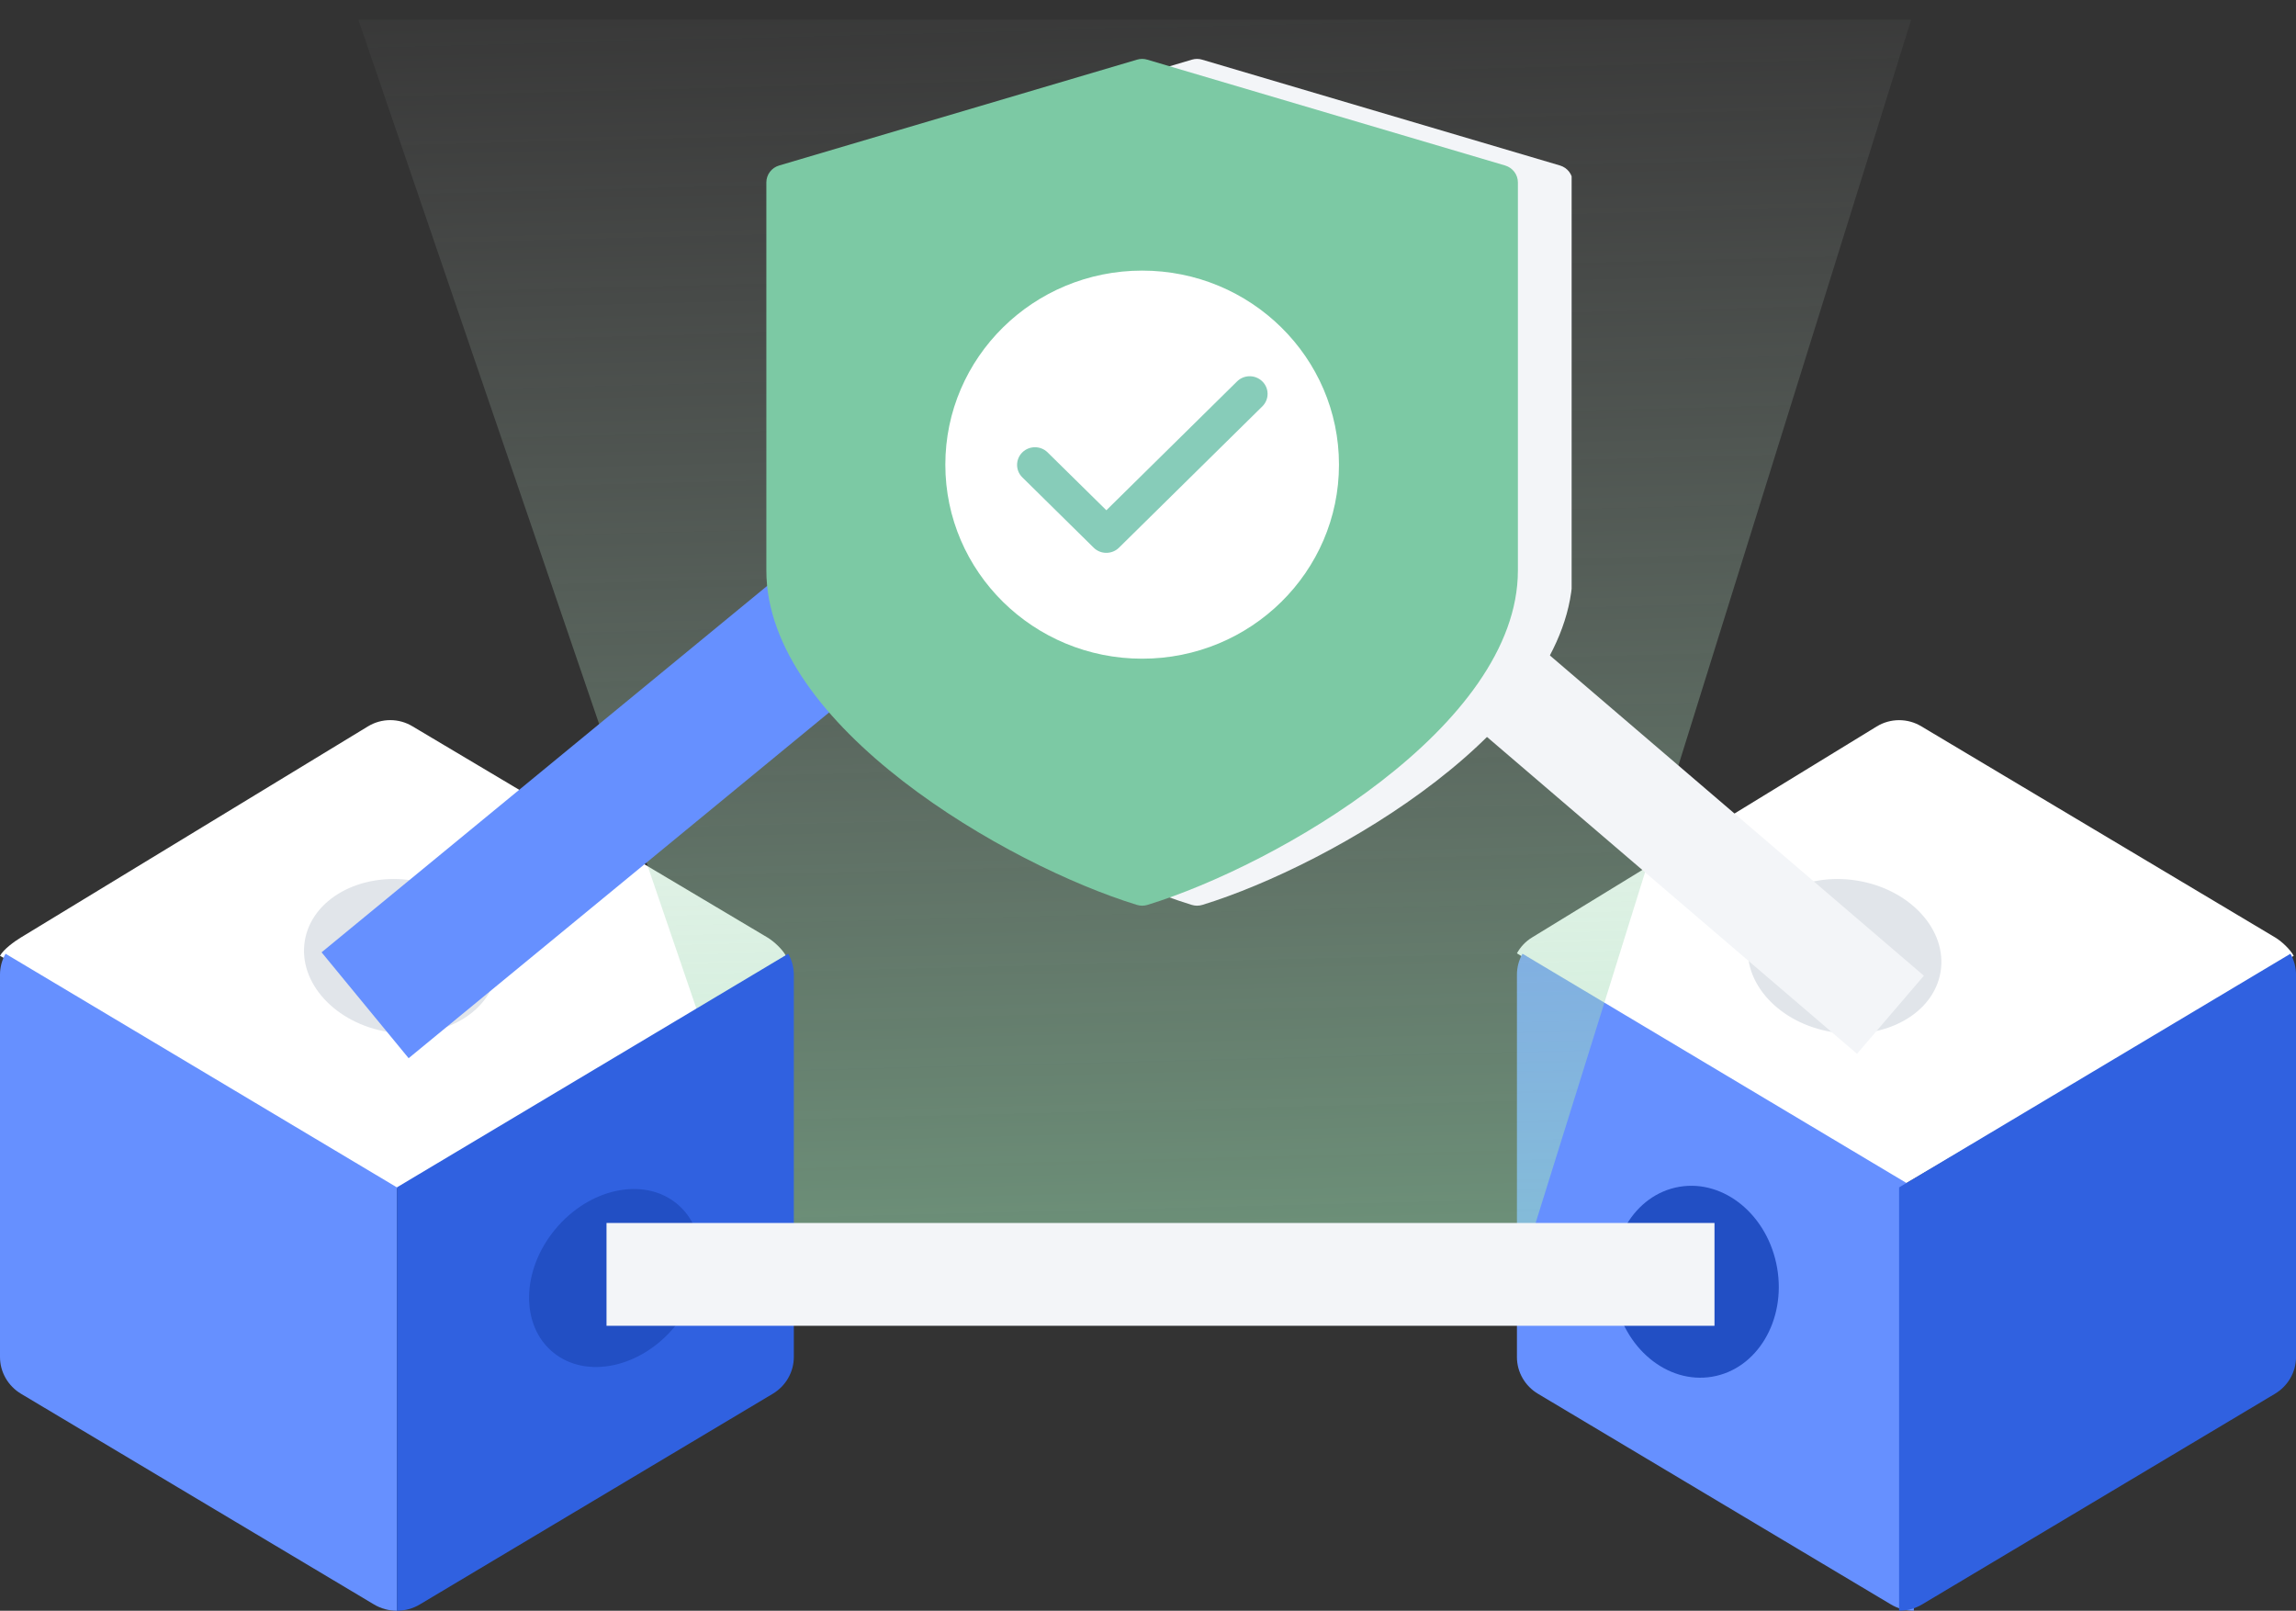
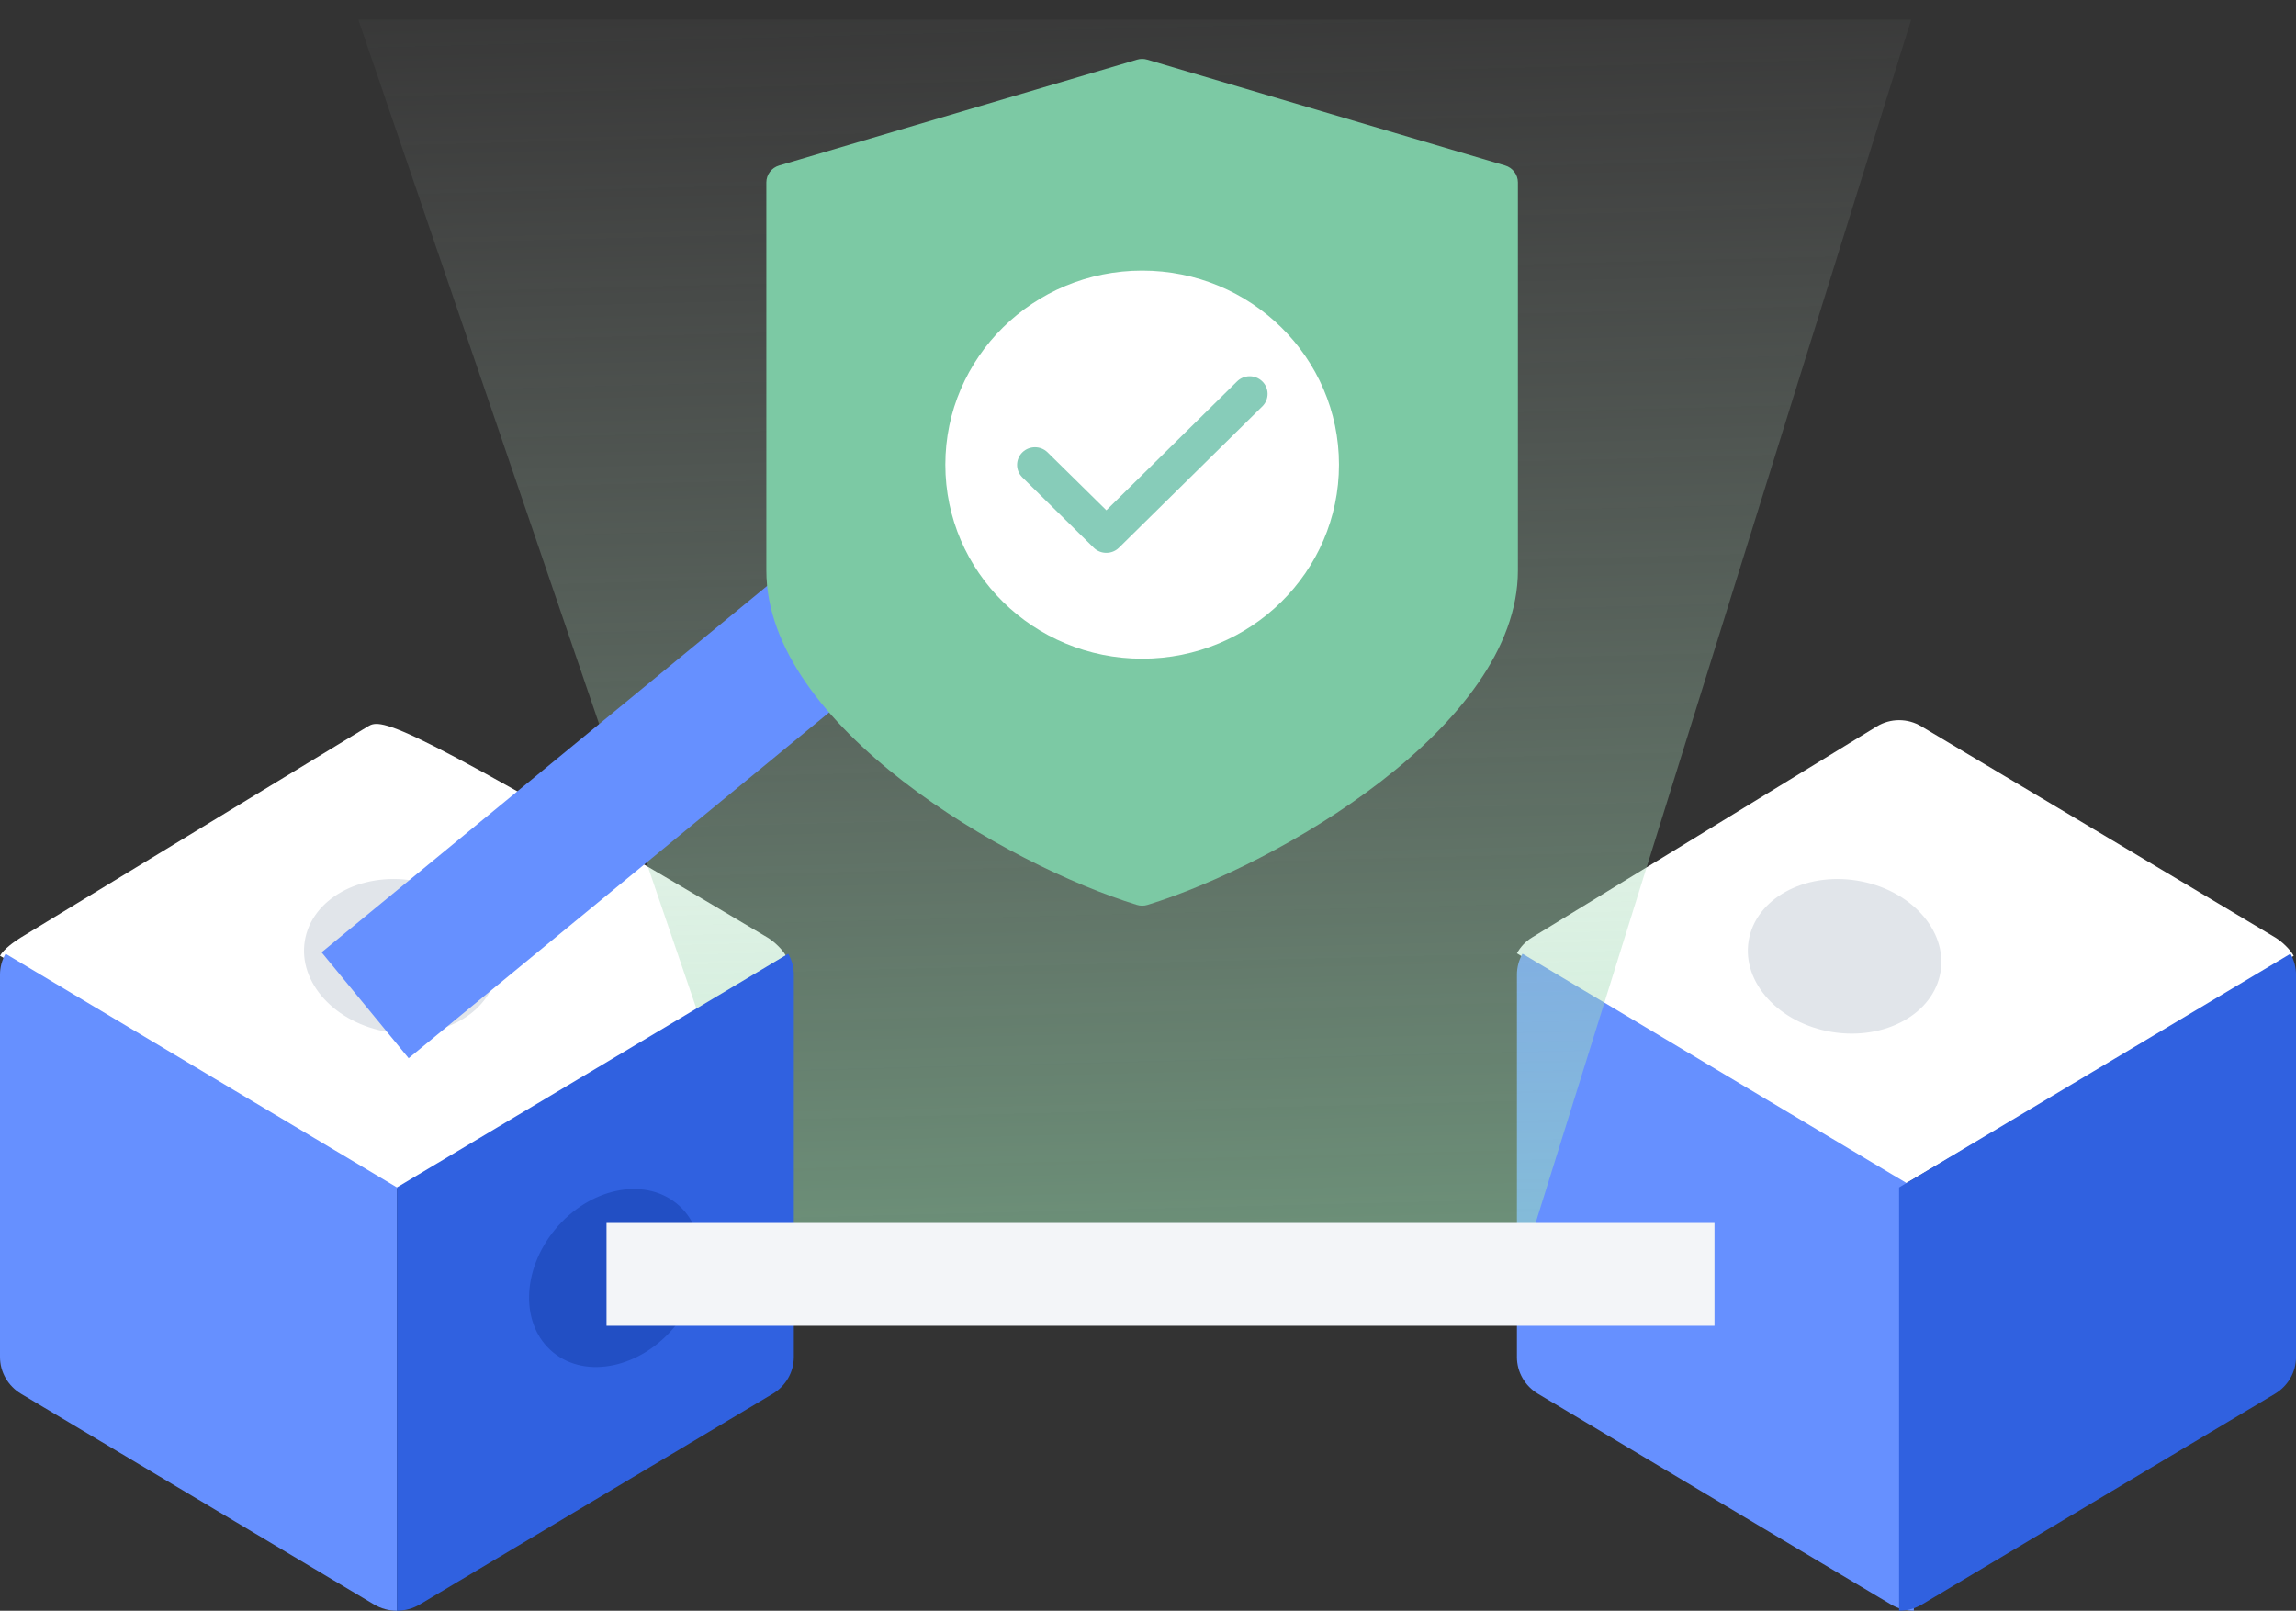
<svg xmlns="http://www.w3.org/2000/svg" width="67" height="47" viewBox="0 0 67 47" fill="none">
  <rect x="0" y="0" width="67" height="47" fill="#333333" stroke="none" />
  <path d="M66.933 27.89C66.828 27.698 66.584 27.47 66.398 27.357L56.074 21.198C55.672 20.952 55.166 20.952 54.764 21.198L44.709 27.353C44.523 27.466 44.37 27.626 44.266 27.817L55.419 34.646L66.933 27.89Z" fill="white" />
  <ellipse rx="2.238" ry="2.837" transform="matrix(0.163 -0.987 0.987 0.16 53.828 27.904)" fill="#E1E5EA" />
  <path d="M44.428 27.829C44.322 28.016 44.266 28.226 44.266 28.439V39.598C44.266 40.036 44.499 40.442 44.882 40.67L55.178 46.815C55.38 46.936 55.611 47 55.848 47V34.647L44.428 27.829Z" fill="#6690FF" />
-   <ellipse rx="2.408" ry="2.813" transform="matrix(0.986 -0.167 0.17 0.985 49.485 37.4)" fill="#224FC4" />
  <path d="M66.838 27.829C66.945 28.016 67 28.226 67.001 28.439V39.598C67 40.036 66.767 40.442 66.384 40.67L56.089 46.815C55.887 46.936 55.655 47 55.418 47V34.647L66.838 27.829Z" fill="#3061E0" />
-   <path d="M22.932 27.885C22.827 27.694 22.584 27.47 22.399 27.357L12.043 21.197C11.641 20.951 11.136 20.951 10.734 21.197L0.606 27.357C0.42 27.47 0.105 27.698 0 27.889L11.733 34.757L22.932 27.885Z" fill="white" />
+   <path d="M22.932 27.885C22.827 27.694 22.584 27.47 22.399 27.357C11.641 20.951 11.136 20.951 10.734 21.197L0.606 27.357C0.42 27.47 0.105 27.698 0 27.889L11.733 34.757L22.932 27.885Z" fill="white" />
  <path d="M22.791 36.652L10.457 0.573H55.771L44.509 36.652H22.791Z" fill="url(#paint0_linear_1233_14780)" fill-opacity="0.6" />
  <ellipse rx="2.238" ry="2.837" transform="matrix(0.163 -0.987 0.987 0.16 11.695 27.904)" fill="#E1E5EA" />
  <path d="M0.162 27.829C0.056 28.015 0 28.225 0 28.438V39.597C0 40.035 0.234 40.442 0.616 40.67L10.912 46.815C11.114 46.936 11.346 47 11.582 47V34.646L0.162 27.829Z" fill="#6690FF" />
  <path d="M23.002 27.829C23.108 28.015 23.164 28.225 23.165 28.438V39.597C23.164 40.035 22.931 40.442 22.548 40.67L12.252 46.815C12.051 46.936 11.819 47 11.582 47V34.646L23.002 27.829Z" fill="#3061E0" />
  <ellipse rx="2.25" ry="2.822" transform="matrix(-0.776 -0.63 0.637 -0.771 17.945 37.291)" fill="#224FC4" />
  <path d="M19.199 37.185H48.531" stroke="#F3F5F8" stroke-width="3" stroke-linecap="square" />
  <path d="M24.531 17.922L12.199 28.062" stroke="#6690FF" stroke-width="4" stroke-linecap="square" />
-   <path d="M42.129 18.447L54.026 28.634" stroke="#F3F5F8" stroke-width="3" stroke-linecap="square" />
  <g clip-path="url(#clip0_1233_14780)">
-     <path d="M45.523 4.829L35.08 1.741C34.983 1.711 34.878 1.711 34.781 1.741L24.338 4.829C24.116 4.894 23.965 5.095 23.965 5.322V16.646C23.965 21.197 31.006 25.246 34.775 26.403C34.877 26.435 34.987 26.435 35.089 26.403C38.854 25.246 45.895 21.197 45.895 16.646V5.322C45.895 5.095 45.744 4.895 45.523 4.829Z" fill="#F3F5F8" />
    <path d="M43.922 4.829L33.479 1.741C33.381 1.711 33.277 1.711 33.179 1.741L22.736 4.829C22.515 4.894 22.363 5.095 22.363 5.322V16.646C22.363 21.197 29.404 25.246 33.174 26.403C33.276 26.435 33.385 26.435 33.487 26.403C37.253 25.246 44.294 21.197 44.294 16.646V5.322C44.294 5.095 44.142 4.895 43.922 4.829Z" fill="#7CC9A4" />
    <path d="M33.33 19.22C36.502 19.22 39.073 16.685 39.073 13.558C39.073 10.431 36.502 7.896 33.33 7.896C30.157 7.896 27.586 10.431 27.586 13.558C27.586 16.685 30.157 19.22 33.33 19.22Z" fill="white" />
    <path d="M32.285 16.131C32.146 16.132 32.013 16.078 31.915 15.981L29.826 13.922C29.626 13.718 29.632 13.392 29.839 13.194C30.041 13.002 30.362 13.002 30.564 13.194L32.285 14.889L36.092 11.136C36.292 10.931 36.623 10.925 36.83 11.123C37.038 11.32 37.044 11.646 36.843 11.851C36.839 11.855 36.835 11.859 36.83 11.864L32.653 15.981C32.555 16.078 32.423 16.131 32.285 16.131Z" fill="#87CCB9" />
  </g>
  <defs>
    <linearGradient id="paint0_linear_1233_14780" x1="33.325" y1="41.153" x2="32.215" y2="-2.74" gradientUnits="userSpaceOnUse">
      <stop stop-color="#9AE6B4" />
      <stop offset="1" stop-color="#C4C4C4" stop-opacity="0" />
    </linearGradient>
    <clipPath id="clip0_1233_14780">
      <rect width="25.065" height="24.709" fill="white" transform="translate(20.797 1.718)" />
    </clipPath>
  </defs>
</svg>